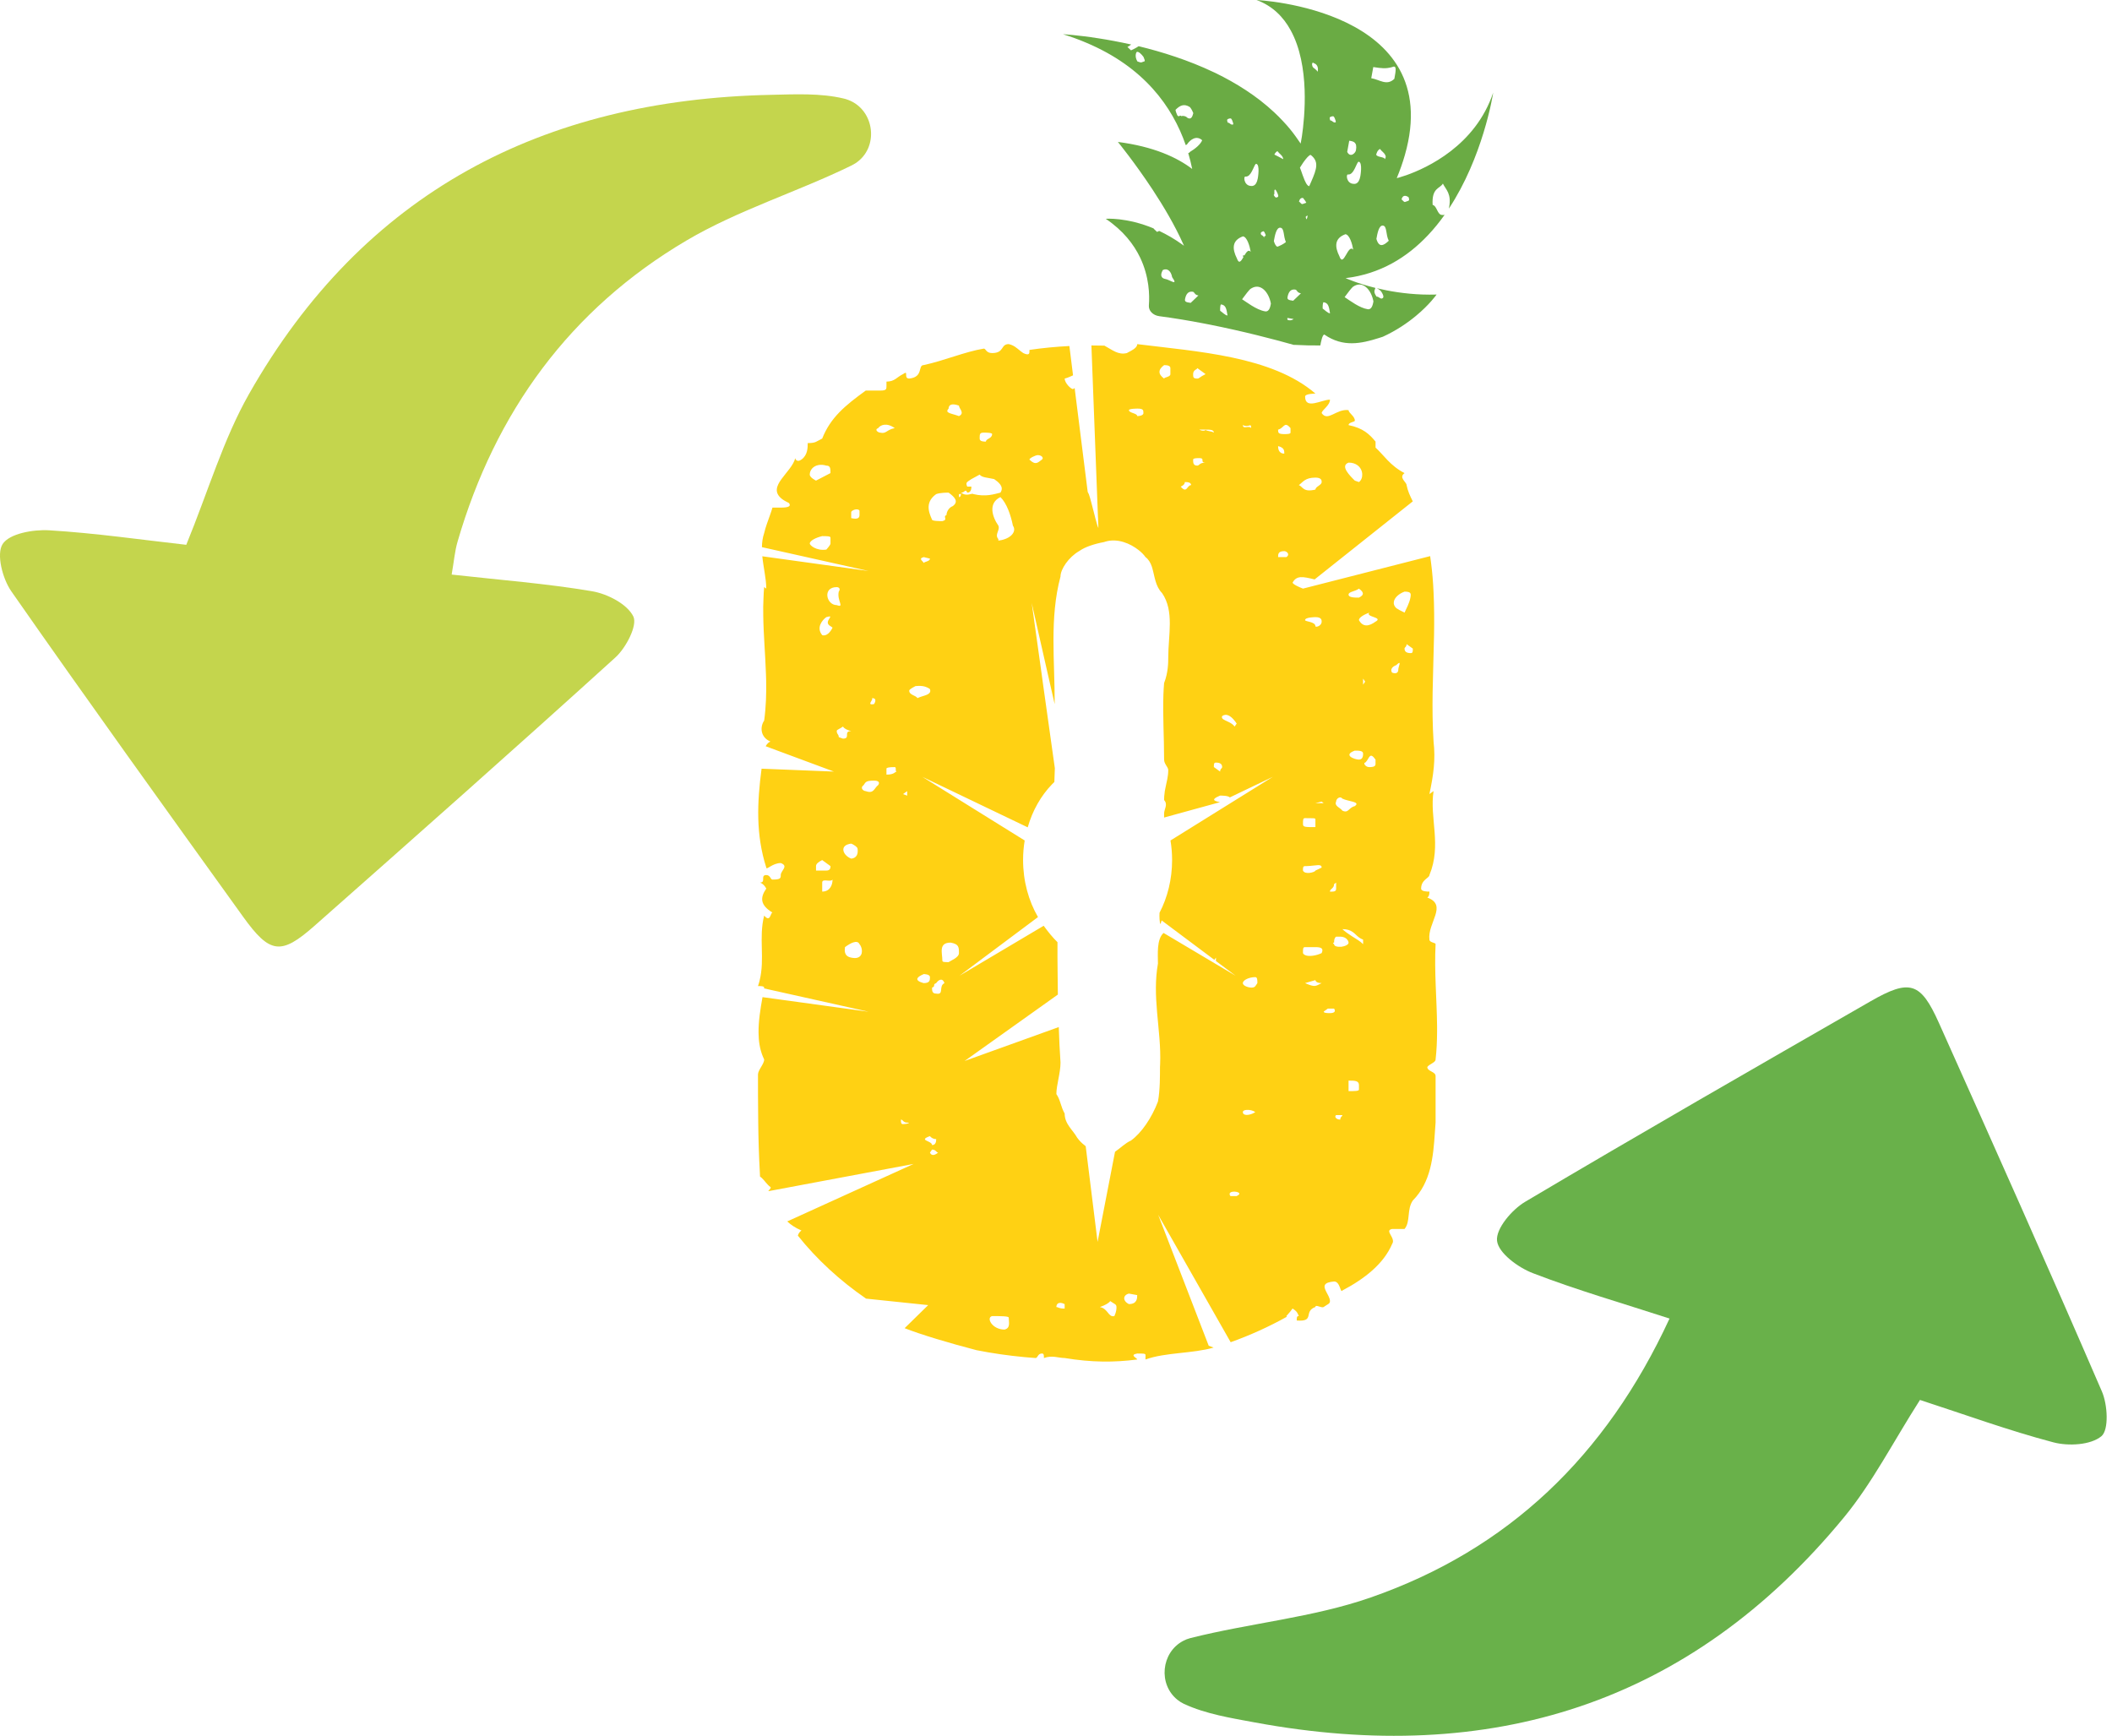
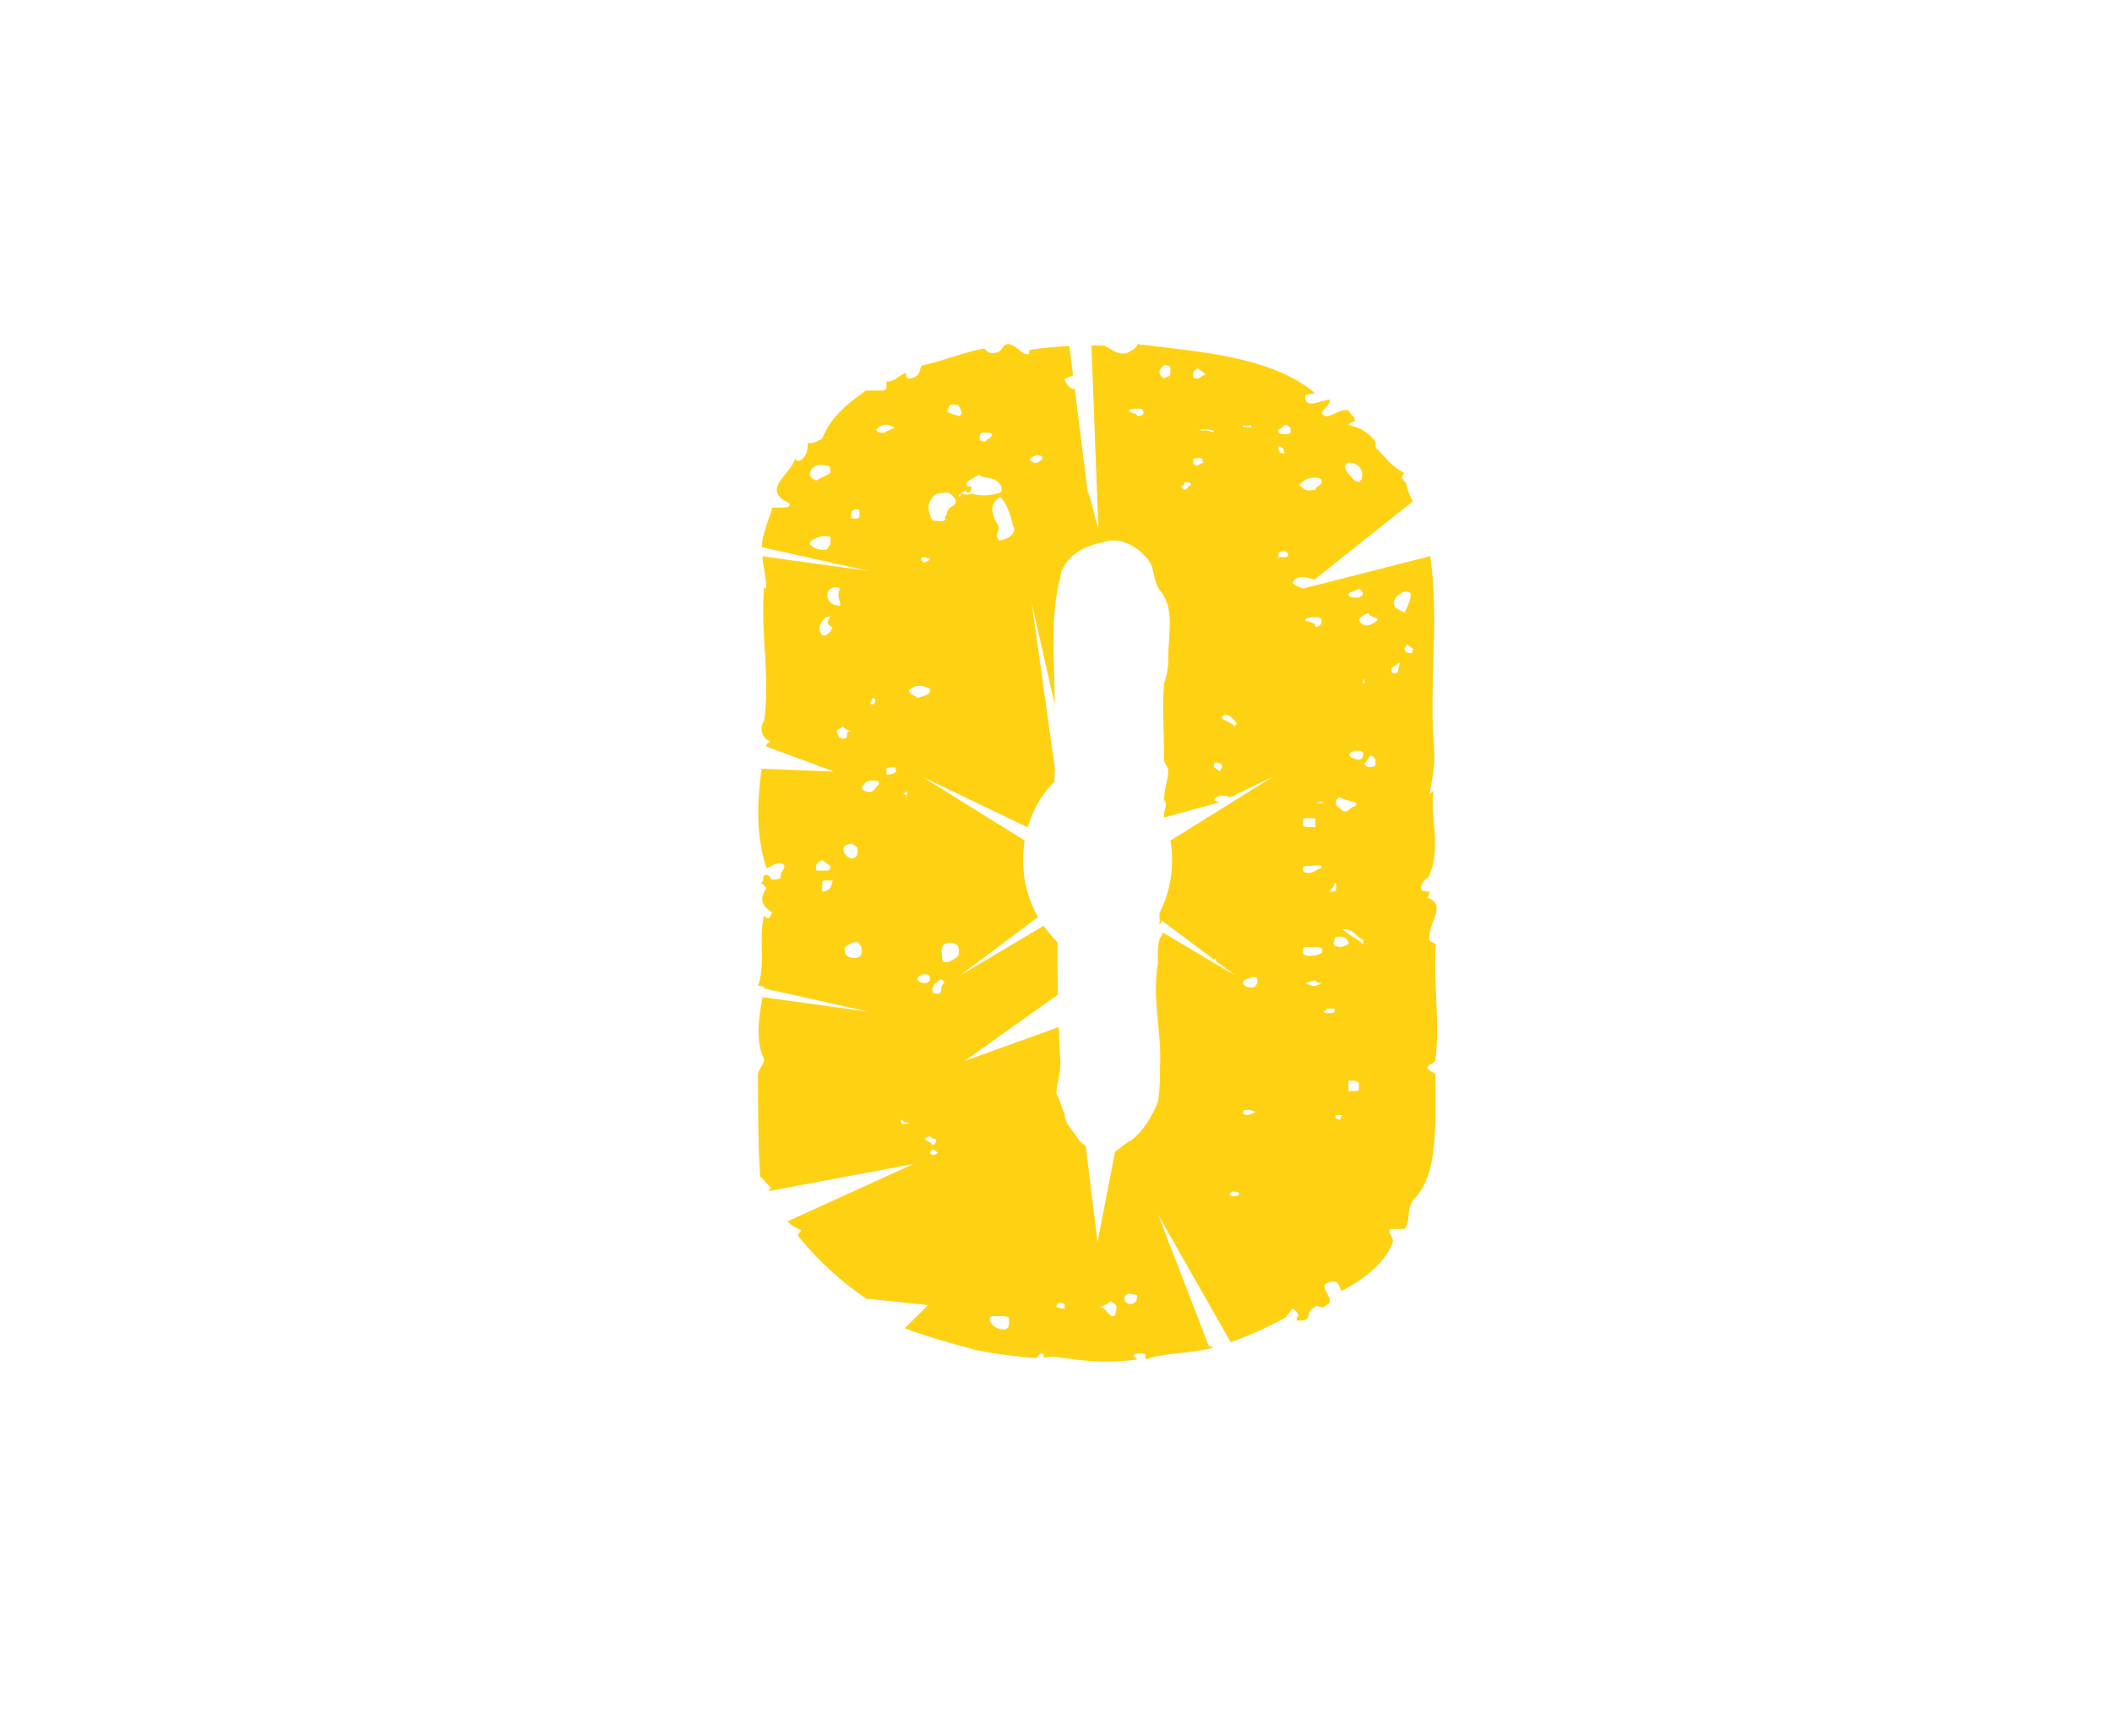
<svg xmlns="http://www.w3.org/2000/svg" id="Layer_1" data-name="Layer 1" width="146" height="120" viewBox="0 0 146 120">
  <defs>
    <style>
      .cls-1 {
        fill: #69b14a;
      }

      .cls-2 {
        fill: #ffd113;
      }

      .cls-3 {
        fill: #6aab44;
      }

      .cls-4 {
        fill: #c4d54d;
      }
    </style>
  </defs>
-   <path class="cls-4" d="m12.876,37.666c1.526-3.729,2.559-7.294,4.341-10.433C25.129,13.3,37.495,6.897,53.257,6.557c1.695-.037,3.452-.131,5.071.255.102.024.202.055.301.092,1.86.693,2.164,3.327.49,4.394-.079.051-.161.097-.245.138-3.757,1.837-7.839,3.081-11.419,5.192-8.039,4.739-13.222,11.853-15.826,20.824-.191.657-.246,1.354-.406,2.269,3.343.375,6.546.618,9.699,1.151,1.066.18,2.436.884,2.86,1.745.301.613-.502,2.164-1.236,2.83-6.886,6.25-13.852,12.414-20.822,18.571-2.301,2.032-3.071,1.927-4.914-.636-5.378-7.478-10.76-14.954-16.03-22.507-.606-.869-1.044-2.567-.598-3.263.465-.726,2.114-1.017,3.213-.951,3.205.192,6.393.657,9.481,1.003Z" />
-   <path class="cls-1" d="m132.725,96.781c-1.855,2.901-3.286,5.724-5.248,8.109-10.668,12.97-24.469,17.192-40.729,14.185-1.665-.308-3.397-.584-4.907-1.285-.156-.073-.302-.167-.441-.277-1.345-1.072-1.135-3.268.386-4.073.159-.084.321-.15.49-.193,4.136-1.046,8.483-1.418,12.483-2.812,9.463-3.298,16.241-9.737,20.654-19.282-3.29-1.07-6.423-1.971-9.453-3.139-1.016-.391-2.38-1.393-2.472-2.237-.091-.837,1.028-2.152,1.948-2.698,7.914-4.694,15.895-9.276,23.874-13.859,2.713-1.558,3.461-1.326,4.722,1.489,3.798,8.479,7.59,16.962,11.273,25.492.393.91.489,2.652-.038,3.088-.74.613-2.281.697-3.325.421-3.099-.818-6.123-1.923-9.219-2.93Z" />
  <g>
    <g>
      <path class="cls-3" d="m79.528,27.051l-.03-.073c-.03-.073-.171-.111-.277-.073l-.053.021c-.008,0-.011.007-.015.01-.034.038-.023.159.027.27.046.121.133.228.231.214.008,0,.015,0,.027-.003.004-.003.011-.007.015-.01.049-.041.11-.18.091-.304-.004-.017-.008-.035-.015-.052Z" />
-       <path class="cls-3" d="m100.161,14.42c2.333-3.543,3.024-7.76,3.062-8.02-1.226,3.671-4.587,5.214-6.014,5.715-.406.142-.653.201-.653.201.228-.554.414-1.083.558-1.588C100.02.599,86.866,0,86.866,0c1.104.408,1.855,1.169,2.36,2.1,1.336,2.436.967,6.013.774,7.324-.046.294-.08.474-.087.502-.11-.166-.22-.325-.338-.484-.269-.377-.565-.733-.884-1.069-.197-.211-.402-.419-.615-.616-1.199-1.121-2.607-2.007-4.063-2.716-.038-.014-.072-.031-.106-.048-1.753-.834-3.574-1.405-5.194-1.799-.197.135-.406.232-.527.287l-.247-.235c.095-.045.178-.104.258-.169-.827-.183-1.59-.325-2.25-.426-1.491-.235-2.459-.284-2.459-.284.565.176,1.1.37,1.601.585,4.007,1.688,5.961,4.428,6.879,7.078.034-.007.064-.024.087-.048.228-.332.649-.647,1.051-.287-.121.294-.489.592-.835.799-.034.048-.076.08-.129.093.11.37.201.733.273,1.093-1.036-.789-2.648-1.546-5.137-1.868,0,0,1.15,1.405,2.386,3.276.763,1.159,1.559,2.498,2.136,3.795.019.035.034.073.049.107-.03-.024-.064-.045-.095-.069-.554-.401-1.104-.713-1.62-.958l-.148.069-.247-.235c.011.003.023.003.034.003-1.901-.796-3.335-.675-3.335-.675,1.207.813,1.939,1.764,2.383,2.692.622,1.311.656,2.567.599,3.297-.03.367.285.688.721.744,1.028.135,2.072.308,3.085.505.11.021.216.041.322.062,2.383.471,4.553,1.041,5.881,1.415.038.003.08.003.118.003.573.031,1.146.045,1.726.038.034-.194.14-.772.281-.751,1.29.893,2.542.626,3.771.235.091-.028.178-.059.269-.086.941-.432,1.7-.955,2.28-1.436.96-.792,1.434-1.481,1.434-1.481-.338.01-.668.007-.99-.003-1.21-.045-2.284-.228-3.145-.436.144.076.292.138.421.436.095.221-.015.259-.068.277-.106.038-.254-.163-.36-.125-.273-.374-.106-.464-.091-.609-1.279-.318-2.056-.675-2.056-.675,2.402-.284,4.261-1.446,5.695-2.968.421-.443.804-.92,1.153-1.412-.083.028-.167.014-.224.007-.285-.045-.323-.643-.607-.688-.072-1.197.497-1.111.709-1.474.212.426.607.685.429,1.647-.004.028-.011.055-.015.08Zm-21.046-10.182q-.106.038-.212.076c-.053.021-.277-.069-.277-.069-.209-.346-.087-.64-.034-.657.11-.038.307.142.455.343.061.145.125.291.068.308Zm2.956,3.896c-.114-.125-.307-.142-.414-.104-.118-.128-.133.128-.277-.069-.03-.073-.156-.363-.102-.384.262-.259.554-.446.975-.176.118.125.209.346.239.419-.068.273-.167.477-.421.315Zm-1.506,11.154c-.285-.045-.391-.259-.178-.623.319-.149.569.086.641.495.463.664-.178.17-.463.128Zm1.745,1.65c-.285-.042-.425-.066-.391-.256.072-.387.247-.557.531-.515.144.021.106.215.395.259q-.357.339-.535.512Zm12.623-16.302c.569.086.854.128,1.313,0,.322-.149.25.235.144.813-.531.515-1.028.045-1.597-.042.034-.194.14-.772.14-.772Zm.827,6.373c-.144-.197-.414-.104-.615-.284-.03-.073.091-.367.254-.426.144.201.285.235.376.453.061.145-.046.183-.015.256Zm-2.026-.616c-.034.194-.391.536-.603.107l.14-.772c.285.045.569.086.463.664Zm-2.633-5.501c-.004.021-.011.041-.015.066-.03-.048-.061-.083-.091-.114-.14-.145-.254-.142-.285-.336-.034-.073.011-.256.129-.132.129.031.311.194.262.516Zm1.157,3.256c.03.073.121.291.068.308-.159.059-.254-.159-.36-.121-.03-.073-.095-.221.015-.259.159-.055.212-.073.277.073Zm-.763,12.745c.33.048.372.287.448.761-.106.038-.421-.27-.508-.322-.008-.166.008-.422.061-.439Zm-1.404-9.656c.197-.28.417-.54.516-.526.58.45.433.948.027,1.868-.038.093-.083.19-.129.294-.156-.021-.3-.339-.414-.661-.015-.031-.027-.066-.038-.097-.083-.228-.148-.439-.19-.526.064-.107.144-.232.228-.353Zm-3.995.969c.053.007.099,0,.144-.021.322-.131.474-.875.599-.858.285.045.11,1.007.11,1.007-.057.308-.163.439-.273.491-.095.048-.193.035-.258.024-.429-.066-.467-.664-.322-.644Zm4.033,1.55c.072.08.133.166.175.259-.011.003-.023.01-.038.014-.053.017-.216.076-.216.076-.106.038-.201-.18-.254-.163.049-.194.144-.28.288-.253.015.021.03.045.046.066Zm-2.724,2.709c-.091-.221-.197-.183-.231-.256-.061-.145.046-.183.156-.221.053-.017.114.128.144.201.095.218-.159.055-.068.277Zm.736-3.359c.053-.021.178.273.178.273.091.218.038.235-.068.273-.106.038-.201-.18-.201-.18.106-.038-.015-.329.091-.367Zm1.396,6.913c.144.021.106.214.395.259q-.357.339-.535.512c-.285-.042-.425-.066-.391-.256.072-.388.247-.557.531-.515Zm-.835-9.016c-.19-.107-.391-.214-.607-.318.049-.097.125-.204.216-.235.144.201.285.235.376.453.015.041.023.073.015.1Zm-.641,5.66c.068-.384.175-.965.459-.92.273.038.186.571.372.99l-.004.003c-.015.014-.03.028-.046.038-.159.118-.345.211-.543.284-.095-.048-.175-.173-.239-.394Zm2.231-1.553c-.064-.145-.008-.166.099-.204.004,0,.004-.003.008-.003-.015.093-.038.18-.068.256-.019-.014-.03-.028-.038-.048Zm-5.399-6.885c.159-.055.212-.073.277.073.03.073.121.291.068.308-.159.059-.254-.159-.36-.121-.03-.073-.095-.221.015-.259Zm-.546,13.258c-.008-.166.008-.422.061-.439.33.048.372.287.448.761-.106.038-.421-.27-.508-.322Zm1.157-3.622c-.323-.644-.36-1.242.421-1.522.285.045.467.664.535,1.073-.152-.19-.296.01-.433.242h-.049c-.023.007-.046.01-.068.017.015.035.034.073.046.107-.159.273-.307.502-.452.083Zm.36,2.827q.391-.536.565-.706c.027-.017.049-.035.076-.048.645-.391,1.21.273,1.351,1.055-.038.194-.106.578-.391.536-.311-.048-.645-.218-.949-.405-.247-.152-.474-.318-.653-.432Zm3.134,1.412l-.004-.121c.148.024.292.048.436.076-.129.1-.311.121-.433.045Zm4.519-2.266c.675-.491,1.282.194,1.427,1.007-.038.194-.106.578-.391.536-.569-.086-1.21-.581-1.601-.837q.391-.536.565-.706Zm-.926-2.121c-.322-.643-.36-1.242.421-1.522.285.045.467.664.535,1.073-.357-.45-.672,1.284-.956.45Zm1.446-5.525c-.106.578-.391.536-.531.515-.429-.066-.467-.664-.322-.643.425.066.603-.9.744-.879.285.045.11,1.007.11,1.007Zm1.112,4.328c.068-.384.175-.965.459-.92.285.041.178.623.395,1.048-.357.343-.675.495-.854-.128Zm1.734-2.719c.068-.273.231-.332.486-.17q.091.218-.015.256c-.053.017-.216.076-.216.076-.106.038-.201-.18-.254-.163Z" />
    </g>
-     <path class="cls-2" d="m92.747,65.446c.218-.004.432-.07.47-.23-.051.117-.257.203-.47.23Zm-12.52-1.875c-.021.004-.043.008-.064.012.004.074.013.152.026.23.013.023.021.043.038.062l.077-.246.026-.074c-.034.008-.068.012-.103.016Zm0,0c-.021.004-.043.008-.064.012.004.074.013.152.026.23.013.023.021.043.038.062l.077-.246.026-.074c-.034.008-.068.012-.103.016Zm0,0c-.021.004-.043.008-.064.012.004.074.013.152.026.23.013.023.021.043.038.062l.077-.246.026-.074c-.034.008-.068.012-.103.016Zm0,0c-.021.004-.043.008-.064.012.004.074.013.152.026.23.013.023.021.043.038.062l.077-.246.026-.074c-.034.008-.068.012-.103.016Zm0,0c-.021.004-.043.008-.064.012.004.074.013.152.026.23.013.023.021.043.038.062l.077-.246.026-.074c-.034.008-.068.012-.103.016Zm0,0c-.021.004-.043.008-.064.012.004.074.013.152.026.23.013.023.021.043.038.062l.077-.246.026-.074c-.034.008-.068.012-.103.016Zm0,0c-.021.004-.043.008-.064.012.004.074.013.152.026.23.013.023.021.043.038.062l.077-.246.026-.074c-.034.008-.068.012-.103.016Zm0,0c-.021.004-.043.008-.064.012.004.074.013.152.026.23.013.023.021.043.038.062l.077-.246.026-.074c-.034.008-.068.012-.103.016Zm0,0c-.021.004-.043.008-.064.012.004.074.013.152.026.23.013.023.021.043.038.062l.077-.246.026-.074c-.034.008-.068.012-.103.016Zm0,0c-.021.004-.043.008-.064.012.004.074.013.152.026.23.013.023.021.043.038.062l.077-.246.026-.074c-.034.008-.068.012-.103.016Zm0,0c-.021.004-.043.008-.064.012.004.074.013.152.026.23.013.023.021.043.038.062l.077-.246.026-.074c-.034.008-.068.012-.103.016Zm0,0c-.021.004-.043.008-.064.012.004.074.013.152.026.23.013.023.021.043.038.062l.077-.246.026-.074c-.034.008-.068.012-.103.016Zm0,0c-.021.004-.043.008-.064.012.004.074.013.152.026.23.013.023.021.043.038.062l.077-.246.026-.074c-.034.008-.068.012-.103.016Zm19.015,1.696c0-.105-.428-.105-.428-.312-.145-1.142,1.287-2.386-.145-2.905.145-.101.145-.312.145-.413-.145,0-.573,0-.573-.207,0-.624.573-.729.573-.936.859-2.074,0-3.938.286-5.806l-.286.207c.286-1.349.428-2.386.286-3.63-.073-1.146-.081-2.285-.064-3.419.021-1.322.073-2.636.098-3.946.017-.986.013-1.973-.034-2.959-.03-.686-.085-1.369-.175-2.055-.017-.144-.034-.292-.06-.441l-8.791,2.246c-.286-.105-.718-.312-.718-.417.282-.507.701-.417,1.522-.218l6.786-5.396c-.188-.37-.355-.737-.428-1.123,0-.211-.573-.519-.141-.831-1.005-.518-1.432-1.244-2.005-1.762v-.417c-.432-.519-.859-.932-1.864-1.138,0-.207.432-.207.432-.312,0-.312-.432-.519-.432-.725-.859-.105-1.432.831-1.86.207,0-.207.573-.518.573-.932-.573,0-1.719.725-1.719-.211,0-.207.714-.207.714-.207-3.006-2.593-8.167-2.901-12.319-3.419,0,.094-.051.179-.128.253-.18.175-.487.296-.59.366-.599.144-.988-.211-1.552-.515-.295-.008-.599-.012-.898-.012l.453,11.88h.004l.026.725c-.03,0-.12-.316-.227-.721v-.012c-.158-.593-.342-1.365-.432-1.587l-.081-.164-.902-7.178c-.034.027-.073.055-.115.074-.141,0-.573-.417-.573-.729.252-.059.406-.156.577-.222l-.252-2.027c-.936.047-1.856.136-2.762.269v.117c0,.101,0,.308-.428.101-.064-.047-.12-.09-.171-.125-.304-.242-.466-.409-.83-.495-.577,0-.291.62-1.15.62-.428,0-.428-.308-.573-.308-1.287.207-2.719.827-4.152,1.138-.432,0,0,.83-1.005.932-.428,0,0-.62-.428-.308-.432.207-.573.519-1.146.519v.308c0,.211,0,.312-.432.312h-1.001c-1.432,1.037-2.437,1.868-3.01,3.318-.428.207-.428.312-1.001.312,0,.312,0,.83-.432,1.138-.287.211-.428,0-.428-.101-.252,1.01-1.98,1.942-.958,2.796.128.105.304.21.526.316.145.207,0,.312-.573.312h-.573c-.094.343-.252.729-.389,1.135-.068.207-.137.417-.184.628-.107.316-.15.639-.154.971l7.376,1.649-7.35-1.018c.077.78.274,1.564.274,2.234l-.145-.105c-.026.249-.038.499-.047.749-.021.406-.026.807-.017,1.205.017,1.365.145,2.71.188,4.082.004.14.009.281.013.425.017.904-.009,1.825-.137,2.768-.286.413-.286,1.142.432,1.45-.133.051-.239.168-.308.289-.009.012-.013.023-.021.035l4.716,1.751-4.999-.199c-.308,2.332-.406,4.546.325,6.835,0,.207.428-.312,1.001-.312.573.211,0,.519,0,.83,0,.207,0,.312-.573.312-.141,0-.141-.312-.428-.312-.432,0,0,.519-.432.519.286.105.432.417.432.417-.432.62-.432,1.138.428,1.657-.141,0-.141.725-.573.207-.393,1.536.064,2.979-.316,4.495-.03.125-.068.253-.111.378.141,0,.428,0,.428.105-.004.019-.009.039-.009.058l5.854,1.306,1.377.308-1.326-.183-6.012-.827c-.145.811-.282,1.653-.274,2.456.004.577.085,1.131.295,1.641.026.07.06.144.094.214,0,.312-.428.729-.428,1.037,0,.979,0,1.922.013,2.866,0,.156,0,.312.004.468.013,1.138.047,2.289.115,3.513,0,.07.004.136.009.207.043.031.081.062.12.097.214.199.355.452.599.628.068.051-.03.148-.137.257.004.008.013.02.017.027l10.018-1.879-8.736,3.973c.239.226.543.437.983.628-.141.101-.214.226-.248.355,1.304,1.638,2.899,3.104,4.716,4.355l4.293.448-1.629,1.595c1.099.433,3.1,1.037,4.973,1.521,1.073.214,2.189.374,3.318.48.257.023.509.043.765.062.145,0,.145-.312.432-.312.141,0,.141.101.141.312.004,0,.009-.004.013-.004.569-.203.996.004,1.42.004,1.864.308,3.438.308,5.016.101,0-.101-.573-.312,0-.413.428,0,.573,0,.573.101v.312c1.381-.499,3.224-.398,4.712-.823l-.342-.129-3.493-9.05,5.011,8.808c1.36-.487,2.655-1.076,3.874-1.755-.013-.02-.021-.043-.021-.058q.286-.312.428-.519c.133.094.201.144.252.203.064.07.103.148.18.316-.145,0-.145.105-.145.312,1.291.101.432-.624,1.291-.936,0-.207.432.105.573,0,.286-.207.432-.207.432-.413s-.158-.441-.265-.659c-.09-.175-.15-.343-.073-.468.073-.113.257-.191.624-.222.428,0,.428.831.573.624,1.574-.831,2.865-1.868,3.438-3.217.286-.413-.573-.932,0-1.037h.859c.428-.515.141-1.345.573-1.969,1.249-1.263,1.411-3.006,1.522-4.671.017-.242.034-.483.051-.721v-3.213c0-.312-.573-.312-.573-.624.145-.207.573-.308.573-.519.073-.628.098-1.259.103-1.895v-.398c-.017-1.872-.201-3.778-.103-5.689Zm-6.016-33.286c.261,0,.462.07.611.179.428.308.423.936.107,1.166l-.286-.101c-.201-.195-.428-.429-.56-.647-.158-.253-.18-.483.128-.597Zm-2.292,1.037h.034c.398.012.398.211.398.308,0,.191-.351.289-.419.46-.009.02-.013.039-.013.059-.056.016-.107.023-.154.031-.445.082-.616-.039-.753-.16-.077-.07-.141-.144-.239-.179.286-.211.432-.519,1.146-.519Zm-33.523,4.562c0,.101-.286.413-.286.413-.714.105-1.146-.312-1.146-.413,0-.207.432-.417.859-.518.286,0,.573,0,.573.101v.417Zm-.026-4.862l-.975.507s-.432-.207-.432-.417c0-.3.227-.6.624-.663.15-.023.325-.016.522.043.286,0,.286.207.286.518l-.026.012Zm2.031,2.889c0,.21-.141.312-.573.21v-.417c0-.101.432-.308.573-.101v.308Zm-3.006,24.267q0-.211.428-.417c.009.008.017.012.026.02.261.187.269.195.547.398,0,.101,0,.308-.286.308h-.714v-.308Zm1.142.963c-.004.312-.158.799-.714.799v-.624c0-.312.573,0,.718-.207,0,.012,0,.02-.004.031Zm28.939-31.243c-.141-.207-.573.105-.573-.207.432.207.573-.207.573.207Zm-2.005,19.908c.073-.051.141-.078.21-.082.158-.02.312.07.445.183l.004.004c.009.008.013.012.021.02.03.027.06.058.09.09.107.117.188.234.235.304l-.145.207c-.09-.133-.227-.222-.363-.292-.021-.012-.047-.027-.073-.035-.265-.129-.513-.203-.423-.398Zm-.428,3.217c.287,0,.428.101.428.308,0,.105-.141.105-.141.312q-.287-.207-.432-.312c0-.207,0-.308.145-.308Zm-.145-22.813c-.141-.105-.573-.105-.573-.207,0,.101-.286.101-.428,0h.428c.287,0,.573,0,.573.207Zm-1.146-4.46q.145.105.573.417c-.428.207-.428.308-.573.308-.287,0-.287-.101-.287-.308,0-.312.287-.312.287-.417Zm.145,6.223c.428,0,0,.312.428.312-.428,0-.428.207-.573.207-.287,0-.287-.207-.287-.417,0-.101.287-.101.432-.101Zm-1.005,1.657c.145,0,.432,0,.432.211-.287,0-.287.62-.718.101,0,0,.286-.101.286-.312Zm-1.432-8.086q.432,0,.432.207v.417c0,.207-.432.207-.432.308-.428-.308-.428-.62,0-.932Zm-1.86,3.006c.428,0,.428.105.428.312s-.428.207-.428.207c0-.207-.573-.207-.573-.413,0-.105.573-.105.573-.105Zm-6.876,3.217c.287,0,.428.207.287.308-.287.211-.432.417-.864,0,0-.101.432-.308.577-.308Zm-1.719,4.874c.261.374-.073.838-.782.998-.073.016-.145.031-.222.039v-.105c-.094-.101-.111-.203-.098-.304.03-.211.192-.421.098-.628-.432-.624-.718-1.556.141-1.973.432.417.718,1.244.864,1.973Zm-2.01-6.429c.145,0,.573,0,.573.101,0,.312-.428.312-.428.519-.145,0-.432,0-.432-.207,0-.312,0-.413.286-.413Zm-1.146,4.149c.286,0,.286-.312.286-.417h-.286c-.141-.312,0-.312.286-.519l.573-.312c.145.21.573.21,1.005.312.286.207.714.519.428.936-.428.101-1.001.308-1.86.101-.145-.101-.432.207-.859-.101.286,0,.286-.312.428,0Zm-1.287-5.81c0-.207.141-.413.714-.207,0,.207.432.518,0,.725-.573-.207-1.001-.207-.714-.519Zm.855,5.868c0,.105-.021.249-.141.249v-.207c.107,0,.137,0,.141-.043Zm-1.715.043c.286-.101.714-.101.859-.101.428.308.714.62.286.932-.286.105-.432.413-.432.62-.286.105.145.312-.286.417-.141,0-.714,0-.714-.105-.287-.62-.432-1.244.286-1.762Zm-.859,4.355l.428.105c0,.207-.428.207-.428.312,0-.105-.432-.312,0-.417Zm-1.146,16.177v.312l-.286-.105.286-.207Zm-2.437-6.429c.432,0,.145.413.145.413-.573.105,0-.308-.145-.413Zm-3.438-4.355c-.428-.519,0-1.037.286-1.244.718-.207-.286.312.286.624l.145.101c-.145.312-.432.624-.718.519Zm1.005-3.318c.141,0,.287.105.141.312-.141.62.432,1.138-.141.932-.718,0-1.005-1.244,0-1.244Zm.162,10.379l-.021-.008c0-.125-.051-.175-.094-.242-.026-.043-.047-.094-.047-.175,0-.062.051-.09.158-.148.068-.035.158-.082.269-.164q.145.207.573.312c-.334,0-.278.175-.291.32-.004.109-.043.199-.282.199l-.265-.094Zm.603,7.408c.064-.027.145-.043.235-.055,0,0,.056.02.128.058.094.051.222.133.304.249.021.101.026.191.017.265-.026.464-.449.464-.449.464-.316-.117-.547-.39-.543-.628.004-.148.094-.281.308-.355Zm.958,7.537c-.064.214-.252.37-.633.304-.026,0-.06-.008-.09-.016-.573-.105-.428-.624-.428-.725.201-.148.406-.273.577-.327.192-.062.351-.043.423.121.047.047.081.109.107.175.064.144.081.32.043.468Zm1.142-11.638c-.286.211-.286.624-.859.417-.145,0-.432-.207-.145-.417.145-.207.145-.308.718-.308.286,0,.428.101.286.308Zm.141-24.365c-.141,0-.428-.207-.141-.312.141-.207.573-.413,1.146,0-.573.105-.573.413-1.005.312Zm.432,23.64v-.413q0-.105.573-.105c.141,0,0,.312.141.312-.141,0-.141.207-.714.207Zm1.146,24.162c-.145,0-.145-.105-.145-.312.145,0,.145.207.432.207s0,.105-.286.105Zm.428-29.968c0-.105.432-.312.432-.312.064,0,.197-.023.359-.012h.004c.184.008.415.055.637.218.043.121.026.207-.034.269-.137.168-.517.207-.825.355-.141-.207-.573-.207-.573-.519Zm.573,19.885l.004-.004c.038-.082.167-.175.428-.285,0,0,.428,0,.428.211,0,.207,0,.413-.428.413,0,0-.539-.113-.432-.335Zm.859,10.913s.145.207.432.207c0,.101,0,.413-.286.413,0-.312-1.005-.312-.145-.62Zm0,1.139l.145-.207c.286,0,.286.207.428.207-.141.105-.428.312-.573,0Zm.432-10.991c-.286,0-.286-.207-.286-.413.286-.105,0-.207.286-.312.141-.207.428-.413.573,0-.432.207,0,.83-.573.725Zm.859-2.176c-.286,0-.432,0-.432-.105,0-.519-.286-1.244.573-1.244.573.105.573.312.573.725,0,.312-.573.519-.714.624Zm3.865,25.402c-.859,0-1.287-.827-.859-.932.573,0,1.15,0,1.15.105,0,.308.141.725-.291.827Zm4.156-1.45c-.428,0-.428-.105-.573-.105,0-.207.145-.413.573-.207v.312Zm3.562.144c-.017.101-.056.226-.124.374-.428.105-.428-.519-1.001-.624q.573-.207.714-.413c.15.109.261.16.334.214.064.047.098.101.098.199,0,.055,0,.137-.021.249Zm.881-.456c-.432-.207-.432-.62,0-.725l.573.105c0,.207,0,.62-.573.62Zm7.449-7.467h-.432c-.141-.207,0-.308.286-.308.145,0,.573.101.145.308Zm1.189-5.747c-.299.164-.761.222-.761-.059,0-.097.115-.144.274-.152.188-.012.428.039.586.152-.03.023-.064.043-.098.059Zm-.188-8.664c-.141,0-.573-.105-.573-.312s.432-.413.859-.413c.145,0,.145.207.145.413-.145.207-.145.312-.432.312Zm-5.576-10.169c.073.437.111.889.111,1.349,0,1.333-.316,2.585-.868,3.646v.004c-.009.136-.009.277,0,.417,0,.019.004.043.004.062.004.074.013.152.026.23.013.023.021.043.038.062l.077-.246,3.643,2.725.111-.156v.238l1.36,1.018-4.981-2.959c-.492.437-.389,1.501-.389,2.117-.098.558-.137,1.107-.141,1.649-.004.577.034,1.146.081,1.708.103,1.217.265,2.41.21,3.63-.004.055-.004.113-.009.168,0,.328,0,.698-.013,1.072v.004c-.017.452-.051.912-.128,1.31-.432,1.138-1.146,2.176-1.864,2.694-.385.168-.731.522-1.103.776l-1.206,6.231-.821-6.617c-.021-.016-.043-.031-.064-.051-.004.004-.004,0-.009-.008-.192-.148-.372-.324-.522-.538-.287-.519-.859-.932-.859-1.657-.287-.519-.287-.936-.573-1.349,0-.624.286-1.45.286-2.176-.056-.819-.094-1.641-.12-2.456l-6.508,2.343,6.444-4.589v-.004c-.009-.507-.013-1.006-.017-1.513-.009-.706-.013-1.407-.009-2.105-.329-.32-.637-.702-.954-1.135l-5.819,3.454,5.426-4.055c-.65-1.123-1.031-2.484-1.031-3.946,0-.46.038-.912.111-1.349l-7.077-4.402,7.286,3.493c.334-1.17.919-2.187,1.68-2.975.051-.055.107-.109.162-.16.009-.308.021-.628.034-.955l-.128-.905-.65-4.628-.03-.211-.115-.842-.676-4.831,1.12,4.944.086.378.381,1.669c.013-2.975-.368-5.938.402-8.82,0-.519.573-1.349,1.291-1.762.017-.012.034-.023.056-.035.188-.129.423-.238.676-.328.325-.117.676-.203.988-.261.034-.012.064-.023.098-.031.83-.249,1.719.129,2.296.589.201.156.363.324.47.48.222.164.346.394.44.659v.004c.009.031.021.066.03.097.167.569.21,1.255.676,1.727.859,1.248.428,2.905.428,4.461,0,.312,0,1.037-.287,1.762-.021.261-.038.522-.047.788-.051,1.427.047,2.928.047,4.499,0,.312.287.519.287.729,0,.429-.103.788-.184,1.181-.017.09-.038.187-.056.285,0,.027-.004.058-.009.09-.026.16-.038.331-.038.515.287.312,0,.624,0,.936v.273l3.861-1.061c-.274-.066-.757-.14.009-.456.12,0,.552,0,.676.125l2.972-1.423-7.077,4.402Zm8.013-19.592h-.573c0-.207,0-.413.428-.413.145,0,.432.207.145.413Zm-.573-7.673c.428.105.428.312.428.518-.428,0-.428-.413-.428-.518Zm.859-.932c0,.101-.286.101-.432.101-.402,0-.428-.09-.428-.273v-.035c.06-.016.111-.039.158-.066l.056-.039c.141-.101.222-.238.346-.226.073.008.167.066.299.226v.312Zm4.729,10.785c.287.207.428.413,0,.62-.286,0-.718,0-.718-.207s.432-.207.718-.413Zm-1.578,14.723c0-.207.287-.413.432-.207.428.207,1.287.207.859.518-.432.101-.432.519-.859.312-.145-.211-.573-.312-.432-.624Zm-.141,5.704l.141-.105v.417c0,.207-.141.207-.428.207,0-.207.287-.207.287-.519Zm-1.291-18.458c.432,0,.432.207.432.312,0,.312-.432.413-.432.312,0-.312-.714-.312-.714-.417,0-.207.714-.207.714-.207Zm-.714,13.896c.158,0,.282,0,.381.004.334,0,.334.019.334.097v.519c-.714,0-.859,0-.859-.207,0-.312,0-.413.145-.413Zm0,3.318c.051,0,.098,0,.145-.004h.004c.624-.023.996-.183.996.105l-.432.207c0,.055-.205.14-.415.16-.188.02-.376-.016-.445-.16,0-.207,0-.308.145-.308Zm0,8.086l.714-.207s0,.207.432.207c-.432.207-.432.312-1.146,0Zm1.146-2.074c-.346.168-.877.265-1.146.137l-.004-.004-.073-.043-.004-.004c-.026-.023-.047-.051-.064-.086,0-.312,0-.413.145-.413h.714c.432,0,.573.101.432.413Zm-.432-10.367l.432-.105.141.105h-.573Zm1.005,14.516c-.145,0-.432,0-.432-.105l.286-.207h.432c.141.207,0,.312-.287.312Zm.714,7.361c-.287,0-.428-.207-.287-.312h.432c0,.105-.145.105-.145.312Zm.094-11.95h-.017c-.252.023-.505-.023-.505-.179q-.145-.105,0-.105c0-.027.004-.051.004-.078,0-.109.026-.253.137-.335h.287c.432,0,.573.308.573.413,0,.019-.004.035-.009.055-.051.117-.257.203-.47.23Zm1.197,9.876c0,.105-.286.105-.718.105v-.725c.432,0,.718,0,.718.308v.312Zm.287-10.055c-.167-.179-.479-.363-.795-.562-.227-.148-.457-.304-.637-.476.167,0,.304.02.415.055.466.136.556.503,1.018.671v.312Zm-.287-12.758c-.286,0-1.146-.308-.286-.62.286,0,.573,0,.573.207,0,.105,0,.413-.287.413Zm1.146.312c0,.207-.287.207-.432.207-.056,0-.107-.012-.15-.031-.18-.078-.252-.277-.137-.277.021-.016.038-.031.06-.051v-.004c.231-.242.261-.729.659-.156v.312Zm-.859-5.494v-.417l.141.211-.141.207Zm.859-4.355c-.432.312-.859.413-1.146-.105,0-.207.428-.413.714-.519-.287.312,1.005.312.432.624Zm1.574,3.318c0,.207-.141.312-.428.207-.145-.207,0-.413.286-.519.428-.413.141.105.141.312Zm-.141-4.254c-.141-.137-.192-.285-.167-.429.038-.292.355-.573.74-.71.141,0,.428,0,.428.207,0,.074-.009.148-.026.226-.068.363-.286.76-.402,1.018q-.432-.207-.573-.312Zm1.001,3.111c-.287,0-.428-.101-.428-.312,0-.101.141-.101.141-.308q.287.207.432.308c0,.211,0,.312-.145.312Zm-17.296,18.423c-.021.004-.043.008-.064.012.004.074.013.152.026.23.013.023.021.043.038.062l.077-.246.026-.074c-.034.008-.068.012-.103.016Zm0,0c-.021.004-.043.008-.064.012.004.074.013.152.026.23.013.023.021.043.038.062l.077-.246.026-.074c-.034.008-.068.012-.103.016Zm0,0c-.021.004-.043.008-.064.012.004.074.013.152.026.23.013.023.021.043.038.062l.077-.246.026-.074c-.034.008-.068.012-.103.016Zm0,0c-.021.004-.043.008-.064.012.004.074.013.152.026.23.013.023.021.043.038.062l.077-.246.026-.074c-.034.008-.068.012-.103.016Zm0,0c-.021.004-.043.008-.064.012.004.074.013.152.026.23.013.023.021.043.038.062l.077-.246.026-.074c-.034.008-.068.012-.103.016Zm0,0c-.021.004-.043.008-.064.012.004.074.013.152.026.23.013.023.021.043.038.062l.077-.246.026-.074c-.034.008-.068.012-.103.016Zm0,0c-.021.004-.043.008-.064.012.004.074.013.152.026.23.013.023.021.043.038.062l.077-.246.026-.074c-.034.008-.068.012-.103.016Zm0,0c-.021.004-.043.008-.064.012.004.074.013.152.026.23.013.023.021.043.038.062l.077-.246.026-.074c-.034.008-.068.012-.103.016Zm0,0c-.021.004-.043.008-.064.012.004.074.013.152.026.23.013.023.021.043.038.062l.077-.246.026-.074c-.034.008-.068.012-.103.016Zm0,0c-.021.004-.043.008-.064.012.004.074.013.152.026.23.013.023.021.043.038.062l.077-.246.026-.074c-.034.008-.068.012-.103.016Zm0,0c-.021.004-.043.008-.064.012.004.074.013.152.026.23.013.023.021.043.038.062l.077-.246.026-.074c-.034.008-.068.012-.103.016Zm0,0c-.021.004-.043.008-.064.012.004.074.013.152.026.23.013.023.021.043.038.062l.077-.246.026-.074c-.034.008-.068.012-.103.016Z" />
+     <path class="cls-2" d="m92.747,65.446c.218-.004.432-.07.47-.23-.051.117-.257.203-.47.23Zm-12.52-1.875c-.021.004-.043.008-.064.012.004.074.013.152.026.23.013.023.021.043.038.062l.077-.246.026-.074c-.034.008-.068.012-.103.016Zm0,0c-.021.004-.043.008-.064.012.004.074.013.152.026.23.013.023.021.043.038.062l.077-.246.026-.074c-.034.008-.068.012-.103.016Zm0,0c-.021.004-.043.008-.064.012.004.074.013.152.026.23.013.023.021.043.038.062l.077-.246.026-.074c-.034.008-.068.012-.103.016Zm0,0c-.021.004-.043.008-.064.012.004.074.013.152.026.23.013.023.021.043.038.062l.077-.246.026-.074c-.034.008-.068.012-.103.016Zm0,0c-.021.004-.043.008-.064.012.004.074.013.152.026.23.013.023.021.043.038.062c-.034.008-.068.012-.103.016Zm0,0c-.021.004-.043.008-.064.012.004.074.013.152.026.23.013.023.021.043.038.062l.077-.246.026-.074c-.034.008-.068.012-.103.016Zm0,0c-.021.004-.043.008-.064.012.004.074.013.152.026.23.013.023.021.043.038.062l.077-.246.026-.074c-.034.008-.068.012-.103.016Zm0,0c-.021.004-.043.008-.064.012.004.074.013.152.026.23.013.023.021.043.038.062l.077-.246.026-.074c-.034.008-.068.012-.103.016Zm0,0c-.021.004-.043.008-.064.012.004.074.013.152.026.23.013.023.021.043.038.062l.077-.246.026-.074c-.034.008-.068.012-.103.016Zm0,0c-.021.004-.043.008-.064.012.004.074.013.152.026.23.013.023.021.043.038.062l.077-.246.026-.074c-.034.008-.068.012-.103.016Zm0,0c-.021.004-.043.008-.064.012.004.074.013.152.026.23.013.023.021.043.038.062l.077-.246.026-.074c-.034.008-.068.012-.103.016Zm0,0c-.021.004-.043.008-.064.012.004.074.013.152.026.23.013.023.021.043.038.062l.077-.246.026-.074c-.034.008-.068.012-.103.016Zm0,0c-.021.004-.043.008-.064.012.004.074.013.152.026.23.013.023.021.043.038.062l.077-.246.026-.074c-.034.008-.068.012-.103.016Zm19.015,1.696c0-.105-.428-.105-.428-.312-.145-1.142,1.287-2.386-.145-2.905.145-.101.145-.312.145-.413-.145,0-.573,0-.573-.207,0-.624.573-.729.573-.936.859-2.074,0-3.938.286-5.806l-.286.207c.286-1.349.428-2.386.286-3.63-.073-1.146-.081-2.285-.064-3.419.021-1.322.073-2.636.098-3.946.017-.986.013-1.973-.034-2.959-.03-.686-.085-1.369-.175-2.055-.017-.144-.034-.292-.06-.441l-8.791,2.246c-.286-.105-.718-.312-.718-.417.282-.507.701-.417,1.522-.218l6.786-5.396c-.188-.37-.355-.737-.428-1.123,0-.211-.573-.519-.141-.831-1.005-.518-1.432-1.244-2.005-1.762v-.417c-.432-.519-.859-.932-1.864-1.138,0-.207.432-.207.432-.312,0-.312-.432-.519-.432-.725-.859-.105-1.432.831-1.86.207,0-.207.573-.518.573-.932-.573,0-1.719.725-1.719-.211,0-.207.714-.207.714-.207-3.006-2.593-8.167-2.901-12.319-3.419,0,.094-.051.179-.128.253-.18.175-.487.296-.59.366-.599.144-.988-.211-1.552-.515-.295-.008-.599-.012-.898-.012l.453,11.88h.004l.026.725c-.03,0-.12-.316-.227-.721v-.012c-.158-.593-.342-1.365-.432-1.587l-.081-.164-.902-7.178c-.034.027-.073.055-.115.074-.141,0-.573-.417-.573-.729.252-.059.406-.156.577-.222l-.252-2.027c-.936.047-1.856.136-2.762.269v.117c0,.101,0,.308-.428.101-.064-.047-.12-.09-.171-.125-.304-.242-.466-.409-.83-.495-.577,0-.291.62-1.15.62-.428,0-.428-.308-.573-.308-1.287.207-2.719.827-4.152,1.138-.432,0,0,.83-1.005.932-.428,0,0-.62-.428-.308-.432.207-.573.519-1.146.519v.308c0,.211,0,.312-.432.312h-1.001c-1.432,1.037-2.437,1.868-3.01,3.318-.428.207-.428.312-1.001.312,0,.312,0,.83-.432,1.138-.287.211-.428,0-.428-.101-.252,1.01-1.98,1.942-.958,2.796.128.105.304.21.526.316.145.207,0,.312-.573.312h-.573c-.094.343-.252.729-.389,1.135-.068.207-.137.417-.184.628-.107.316-.15.639-.154.971l7.376,1.649-7.35-1.018c.077.78.274,1.564.274,2.234l-.145-.105c-.026.249-.038.499-.047.749-.021.406-.026.807-.017,1.205.017,1.365.145,2.71.188,4.082.004.14.009.281.013.425.017.904-.009,1.825-.137,2.768-.286.413-.286,1.142.432,1.45-.133.051-.239.168-.308.289-.009.012-.013.023-.021.035l4.716,1.751-4.999-.199c-.308,2.332-.406,4.546.325,6.835,0,.207.428-.312,1.001-.312.573.211,0,.519,0,.83,0,.207,0,.312-.573.312-.141,0-.141-.312-.428-.312-.432,0,0,.519-.432.519.286.105.432.417.432.417-.432.62-.432,1.138.428,1.657-.141,0-.141.725-.573.207-.393,1.536.064,2.979-.316,4.495-.03.125-.068.253-.111.378.141,0,.428,0,.428.105-.004.019-.009.039-.009.058l5.854,1.306,1.377.308-1.326-.183-6.012-.827c-.145.811-.282,1.653-.274,2.456.004.577.085,1.131.295,1.641.026.07.06.144.094.214,0,.312-.428.729-.428,1.037,0,.979,0,1.922.013,2.866,0,.156,0,.312.004.468.013,1.138.047,2.289.115,3.513,0,.07.004.136.009.207.043.031.081.062.12.097.214.199.355.452.599.628.068.051-.03.148-.137.257.004.008.013.02.017.027l10.018-1.879-8.736,3.973c.239.226.543.437.983.628-.141.101-.214.226-.248.355,1.304,1.638,2.899,3.104,4.716,4.355l4.293.448-1.629,1.595c1.099.433,3.1,1.037,4.973,1.521,1.073.214,2.189.374,3.318.48.257.023.509.043.765.062.145,0,.145-.312.432-.312.141,0,.141.101.141.312.004,0,.009-.004.013-.004.569-.203.996.004,1.42.004,1.864.308,3.438.308,5.016.101,0-.101-.573-.312,0-.413.428,0,.573,0,.573.101v.312c1.381-.499,3.224-.398,4.712-.823l-.342-.129-3.493-9.05,5.011,8.808c1.36-.487,2.655-1.076,3.874-1.755-.013-.02-.021-.043-.021-.058q.286-.312.428-.519c.133.094.201.144.252.203.064.07.103.148.18.316-.145,0-.145.105-.145.312,1.291.101.432-.624,1.291-.936,0-.207.432.105.573,0,.286-.207.432-.207.432-.413s-.158-.441-.265-.659c-.09-.175-.15-.343-.073-.468.073-.113.257-.191.624-.222.428,0,.428.831.573.624,1.574-.831,2.865-1.868,3.438-3.217.286-.413-.573-.932,0-1.037h.859c.428-.515.141-1.345.573-1.969,1.249-1.263,1.411-3.006,1.522-4.671.017-.242.034-.483.051-.721v-3.213c0-.312-.573-.312-.573-.624.145-.207.573-.308.573-.519.073-.628.098-1.259.103-1.895v-.398c-.017-1.872-.201-3.778-.103-5.689Zm-6.016-33.286c.261,0,.462.07.611.179.428.308.423.936.107,1.166l-.286-.101c-.201-.195-.428-.429-.56-.647-.158-.253-.18-.483.128-.597Zm-2.292,1.037h.034c.398.012.398.211.398.308,0,.191-.351.289-.419.46-.009.02-.013.039-.013.059-.056.016-.107.023-.154.031-.445.082-.616-.039-.753-.16-.077-.07-.141-.144-.239-.179.286-.211.432-.519,1.146-.519Zm-33.523,4.562c0,.101-.286.413-.286.413-.714.105-1.146-.312-1.146-.413,0-.207.432-.417.859-.518.286,0,.573,0,.573.101v.417Zm-.026-4.862l-.975.507s-.432-.207-.432-.417c0-.3.227-.6.624-.663.15-.023.325-.016.522.043.286,0,.286.207.286.518l-.026.012Zm2.031,2.889c0,.21-.141.312-.573.21v-.417c0-.101.432-.308.573-.101v.308Zm-3.006,24.267q0-.211.428-.417c.009.008.017.012.026.02.261.187.269.195.547.398,0,.101,0,.308-.286.308h-.714v-.308Zm1.142.963c-.004.312-.158.799-.714.799v-.624c0-.312.573,0,.718-.207,0,.012,0,.02-.004.031Zm28.939-31.243c-.141-.207-.573.105-.573-.207.432.207.573-.207.573.207Zm-2.005,19.908c.073-.051.141-.078.21-.082.158-.02.312.07.445.183l.004.004c.009.008.013.012.021.02.03.027.06.058.09.09.107.117.188.234.235.304l-.145.207c-.09-.133-.227-.222-.363-.292-.021-.012-.047-.027-.073-.035-.265-.129-.513-.203-.423-.398Zm-.428,3.217c.287,0,.428.101.428.308,0,.105-.141.105-.141.312q-.287-.207-.432-.312c0-.207,0-.308.145-.308Zm-.145-22.813c-.141-.105-.573-.105-.573-.207,0,.101-.286.101-.428,0h.428c.287,0,.573,0,.573.207Zm-1.146-4.46q.145.105.573.417c-.428.207-.428.308-.573.308-.287,0-.287-.101-.287-.308,0-.312.287-.312.287-.417Zm.145,6.223c.428,0,0,.312.428.312-.428,0-.428.207-.573.207-.287,0-.287-.207-.287-.417,0-.101.287-.101.432-.101Zm-1.005,1.657c.145,0,.432,0,.432.211-.287,0-.287.62-.718.101,0,0,.286-.101.286-.312Zm-1.432-8.086q.432,0,.432.207v.417c0,.207-.432.207-.432.308-.428-.308-.428-.62,0-.932Zm-1.86,3.006c.428,0,.428.105.428.312s-.428.207-.428.207c0-.207-.573-.207-.573-.413,0-.105.573-.105.573-.105Zm-6.876,3.217c.287,0,.428.207.287.308-.287.211-.432.417-.864,0,0-.101.432-.308.577-.308Zm-1.719,4.874c.261.374-.073.838-.782.998-.073.016-.145.031-.222.039v-.105c-.094-.101-.111-.203-.098-.304.03-.211.192-.421.098-.628-.432-.624-.718-1.556.141-1.973.432.417.718,1.244.864,1.973Zm-2.01-6.429c.145,0,.573,0,.573.101,0,.312-.428.312-.428.519-.145,0-.432,0-.432-.207,0-.312,0-.413.286-.413Zm-1.146,4.149c.286,0,.286-.312.286-.417h-.286c-.141-.312,0-.312.286-.519l.573-.312c.145.21.573.21,1.005.312.286.207.714.519.428.936-.428.101-1.001.308-1.86.101-.145-.101-.432.207-.859-.101.286,0,.286-.312.428,0Zm-1.287-5.81c0-.207.141-.413.714-.207,0,.207.432.518,0,.725-.573-.207-1.001-.207-.714-.519Zm.855,5.868c0,.105-.021.249-.141.249v-.207c.107,0,.137,0,.141-.043Zm-1.715.043c.286-.101.714-.101.859-.101.428.308.714.62.286.932-.286.105-.432.413-.432.62-.286.105.145.312-.286.417-.141,0-.714,0-.714-.105-.287-.62-.432-1.244.286-1.762Zm-.859,4.355l.428.105c0,.207-.428.207-.428.312,0-.105-.432-.312,0-.417Zm-1.146,16.177v.312l-.286-.105.286-.207Zm-2.437-6.429c.432,0,.145.413.145.413-.573.105,0-.308-.145-.413Zm-3.438-4.355c-.428-.519,0-1.037.286-1.244.718-.207-.286.312.286.624l.145.101c-.145.312-.432.624-.718.519Zm1.005-3.318c.141,0,.287.105.141.312-.141.62.432,1.138-.141.932-.718,0-1.005-1.244,0-1.244Zm.162,10.379l-.021-.008c0-.125-.051-.175-.094-.242-.026-.043-.047-.094-.047-.175,0-.062.051-.09.158-.148.068-.035.158-.082.269-.164q.145.207.573.312c-.334,0-.278.175-.291.32-.004.109-.043.199-.282.199l-.265-.094Zm.603,7.408c.064-.027.145-.043.235-.055,0,0,.056.02.128.058.094.051.222.133.304.249.021.101.026.191.017.265-.026.464-.449.464-.449.464-.316-.117-.547-.39-.543-.628.004-.148.094-.281.308-.355Zm.958,7.537c-.064.214-.252.37-.633.304-.026,0-.06-.008-.09-.016-.573-.105-.428-.624-.428-.725.201-.148.406-.273.577-.327.192-.062.351-.043.423.121.047.047.081.109.107.175.064.144.081.32.043.468Zm1.142-11.638c-.286.211-.286.624-.859.417-.145,0-.432-.207-.145-.417.145-.207.145-.308.718-.308.286,0,.428.101.286.308Zm.141-24.365c-.141,0-.428-.207-.141-.312.141-.207.573-.413,1.146,0-.573.105-.573.413-1.005.312Zm.432,23.64v-.413q0-.105.573-.105c.141,0,0,.312.141.312-.141,0-.141.207-.714.207Zm1.146,24.162c-.145,0-.145-.105-.145-.312.145,0,.145.207.432.207s0,.105-.286.105Zm.428-29.968c0-.105.432-.312.432-.312.064,0,.197-.023.359-.012h.004c.184.008.415.055.637.218.043.121.026.207-.034.269-.137.168-.517.207-.825.355-.141-.207-.573-.207-.573-.519Zm.573,19.885l.004-.004c.038-.082.167-.175.428-.285,0,0,.428,0,.428.211,0,.207,0,.413-.428.413,0,0-.539-.113-.432-.335Zm.859,10.913s.145.207.432.207c0,.101,0,.413-.286.413,0-.312-1.005-.312-.145-.62Zm0,1.139l.145-.207c.286,0,.286.207.428.207-.141.105-.428.312-.573,0Zm.432-10.991c-.286,0-.286-.207-.286-.413.286-.105,0-.207.286-.312.141-.207.428-.413.573,0-.432.207,0,.83-.573.725Zm.859-2.176c-.286,0-.432,0-.432-.105,0-.519-.286-1.244.573-1.244.573.105.573.312.573.725,0,.312-.573.519-.714.624Zm3.865,25.402c-.859,0-1.287-.827-.859-.932.573,0,1.15,0,1.15.105,0,.308.141.725-.291.827Zm4.156-1.45c-.428,0-.428-.105-.573-.105,0-.207.145-.413.573-.207v.312Zm3.562.144c-.017.101-.056.226-.124.374-.428.105-.428-.519-1.001-.624q.573-.207.714-.413c.15.109.261.16.334.214.064.047.098.101.098.199,0,.055,0,.137-.021.249Zm.881-.456c-.432-.207-.432-.62,0-.725l.573.105c0,.207,0,.62-.573.62Zm7.449-7.467h-.432c-.141-.207,0-.308.286-.308.145,0,.573.101.145.308Zm1.189-5.747c-.299.164-.761.222-.761-.059,0-.097.115-.144.274-.152.188-.012.428.039.586.152-.03.023-.064.043-.098.059Zm-.188-8.664c-.141,0-.573-.105-.573-.312s.432-.413.859-.413c.145,0,.145.207.145.413-.145.207-.145.312-.432.312Zm-5.576-10.169c.073.437.111.889.111,1.349,0,1.333-.316,2.585-.868,3.646v.004c-.009.136-.009.277,0,.417,0,.019.004.043.004.062.004.074.013.152.026.23.013.023.021.043.038.062l.077-.246,3.643,2.725.111-.156v.238l1.36,1.018-4.981-2.959c-.492.437-.389,1.501-.389,2.117-.098.558-.137,1.107-.141,1.649-.004.577.034,1.146.081,1.708.103,1.217.265,2.41.21,3.63-.004.055-.004.113-.009.168,0,.328,0,.698-.013,1.072v.004c-.017.452-.051.912-.128,1.31-.432,1.138-1.146,2.176-1.864,2.694-.385.168-.731.522-1.103.776l-1.206,6.231-.821-6.617c-.021-.016-.043-.031-.064-.051-.004.004-.004,0-.009-.008-.192-.148-.372-.324-.522-.538-.287-.519-.859-.932-.859-1.657-.287-.519-.287-.936-.573-1.349,0-.624.286-1.45.286-2.176-.056-.819-.094-1.641-.12-2.456l-6.508,2.343,6.444-4.589v-.004c-.009-.507-.013-1.006-.017-1.513-.009-.706-.013-1.407-.009-2.105-.329-.32-.637-.702-.954-1.135l-5.819,3.454,5.426-4.055c-.65-1.123-1.031-2.484-1.031-3.946,0-.46.038-.912.111-1.349l-7.077-4.402,7.286,3.493c.334-1.17.919-2.187,1.68-2.975.051-.055.107-.109.162-.16.009-.308.021-.628.034-.955l-.128-.905-.65-4.628-.03-.211-.115-.842-.676-4.831,1.12,4.944.086.378.381,1.669c.013-2.975-.368-5.938.402-8.82,0-.519.573-1.349,1.291-1.762.017-.012.034-.023.056-.035.188-.129.423-.238.676-.328.325-.117.676-.203.988-.261.034-.012.064-.023.098-.031.83-.249,1.719.129,2.296.589.201.156.363.324.47.48.222.164.346.394.44.659v.004c.009.031.021.066.03.097.167.569.21,1.255.676,1.727.859,1.248.428,2.905.428,4.461,0,.312,0,1.037-.287,1.762-.021.261-.038.522-.047.788-.051,1.427.047,2.928.047,4.499,0,.312.287.519.287.729,0,.429-.103.788-.184,1.181-.017.09-.038.187-.056.285,0,.027-.004.058-.009.09-.026.16-.038.331-.038.515.287.312,0,.624,0,.936v.273l3.861-1.061c-.274-.066-.757-.14.009-.456.12,0,.552,0,.676.125l2.972-1.423-7.077,4.402Zm8.013-19.592h-.573c0-.207,0-.413.428-.413.145,0,.432.207.145.413Zm-.573-7.673c.428.105.428.312.428.518-.428,0-.428-.413-.428-.518Zm.859-.932c0,.101-.286.101-.432.101-.402,0-.428-.09-.428-.273v-.035c.06-.016.111-.039.158-.066l.056-.039c.141-.101.222-.238.346-.226.073.008.167.066.299.226v.312Zm4.729,10.785c.287.207.428.413,0,.62-.286,0-.718,0-.718-.207s.432-.207.718-.413Zm-1.578,14.723c0-.207.287-.413.432-.207.428.207,1.287.207.859.518-.432.101-.432.519-.859.312-.145-.211-.573-.312-.432-.624Zm-.141,5.704l.141-.105v.417c0,.207-.141.207-.428.207,0-.207.287-.207.287-.519Zm-1.291-18.458c.432,0,.432.207.432.312,0,.312-.432.413-.432.312,0-.312-.714-.312-.714-.417,0-.207.714-.207.714-.207Zm-.714,13.896c.158,0,.282,0,.381.004.334,0,.334.019.334.097v.519c-.714,0-.859,0-.859-.207,0-.312,0-.413.145-.413Zm0,3.318c.051,0,.098,0,.145-.004h.004c.624-.023.996-.183.996.105l-.432.207c0,.055-.205.14-.415.16-.188.02-.376-.016-.445-.16,0-.207,0-.308.145-.308Zm0,8.086l.714-.207s0,.207.432.207c-.432.207-.432.312-1.146,0Zm1.146-2.074c-.346.168-.877.265-1.146.137l-.004-.004-.073-.043-.004-.004c-.026-.023-.047-.051-.064-.086,0-.312,0-.413.145-.413h.714c.432,0,.573.101.432.413Zm-.432-10.367l.432-.105.141.105h-.573Zm1.005,14.516c-.145,0-.432,0-.432-.105l.286-.207h.432c.141.207,0,.312-.287.312Zm.714,7.361c-.287,0-.428-.207-.287-.312h.432c0,.105-.145.105-.145.312Zm.094-11.95h-.017c-.252.023-.505-.023-.505-.179q-.145-.105,0-.105c0-.027.004-.051.004-.078,0-.109.026-.253.137-.335h.287c.432,0,.573.308.573.413,0,.019-.004.035-.009.055-.051.117-.257.203-.47.23Zm1.197,9.876c0,.105-.286.105-.718.105v-.725c.432,0,.718,0,.718.308v.312Zm.287-10.055c-.167-.179-.479-.363-.795-.562-.227-.148-.457-.304-.637-.476.167,0,.304.02.415.055.466.136.556.503,1.018.671v.312Zm-.287-12.758c-.286,0-1.146-.308-.286-.62.286,0,.573,0,.573.207,0,.105,0,.413-.287.413Zm1.146.312c0,.207-.287.207-.432.207-.056,0-.107-.012-.15-.031-.18-.078-.252-.277-.137-.277.021-.016.038-.031.06-.051v-.004c.231-.242.261-.729.659-.156v.312Zm-.859-5.494v-.417l.141.211-.141.207Zm.859-4.355c-.432.312-.859.413-1.146-.105,0-.207.428-.413.714-.519-.287.312,1.005.312.432.624Zm1.574,3.318c0,.207-.141.312-.428.207-.145-.207,0-.413.286-.519.428-.413.141.105.141.312Zm-.141-4.254c-.141-.137-.192-.285-.167-.429.038-.292.355-.573.74-.71.141,0,.428,0,.428.207,0,.074-.009.148-.026.226-.068.363-.286.76-.402,1.018q-.432-.207-.573-.312Zm1.001,3.111c-.287,0-.428-.101-.428-.312,0-.101.141-.101.141-.308q.287.207.432.308c0,.211,0,.312-.145.312Zm-17.296,18.423c-.021.004-.043.008-.064.012.004.074.013.152.026.23.013.023.021.043.038.062l.077-.246.026-.074c-.034.008-.068.012-.103.016Zm0,0c-.021.004-.043.008-.064.012.004.074.013.152.026.23.013.023.021.043.038.062l.077-.246.026-.074c-.034.008-.068.012-.103.016Zm0,0c-.021.004-.043.008-.064.012.004.074.013.152.026.23.013.023.021.043.038.062l.077-.246.026-.074c-.034.008-.068.012-.103.016Zm0,0c-.021.004-.043.008-.064.012.004.074.013.152.026.23.013.023.021.043.038.062l.077-.246.026-.074c-.034.008-.068.012-.103.016Zm0,0c-.021.004-.043.008-.064.012.004.074.013.152.026.23.013.023.021.043.038.062l.077-.246.026-.074c-.034.008-.068.012-.103.016Zm0,0c-.021.004-.043.008-.064.012.004.074.013.152.026.23.013.023.021.043.038.062l.077-.246.026-.074c-.034.008-.068.012-.103.016Zm0,0c-.021.004-.043.008-.064.012.004.074.013.152.026.23.013.023.021.043.038.062l.077-.246.026-.074c-.034.008-.068.012-.103.016Zm0,0c-.021.004-.043.008-.064.012.004.074.013.152.026.23.013.023.021.043.038.062l.077-.246.026-.074c-.034.008-.068.012-.103.016Zm0,0c-.021.004-.043.008-.064.012.004.074.013.152.026.23.013.023.021.043.038.062l.077-.246.026-.074c-.034.008-.068.012-.103.016Zm0,0c-.021.004-.043.008-.064.012.004.074.013.152.026.23.013.023.021.043.038.062l.077-.246.026-.074c-.034.008-.068.012-.103.016Zm0,0c-.021.004-.043.008-.064.012.004.074.013.152.026.23.013.023.021.043.038.062l.077-.246.026-.074c-.034.008-.068.012-.103.016Zm0,0c-.021.004-.043.008-.064.012.004.074.013.152.026.23.013.023.021.043.038.062l.077-.246.026-.074c-.034.008-.068.012-.103.016Z" />
  </g>
</svg>